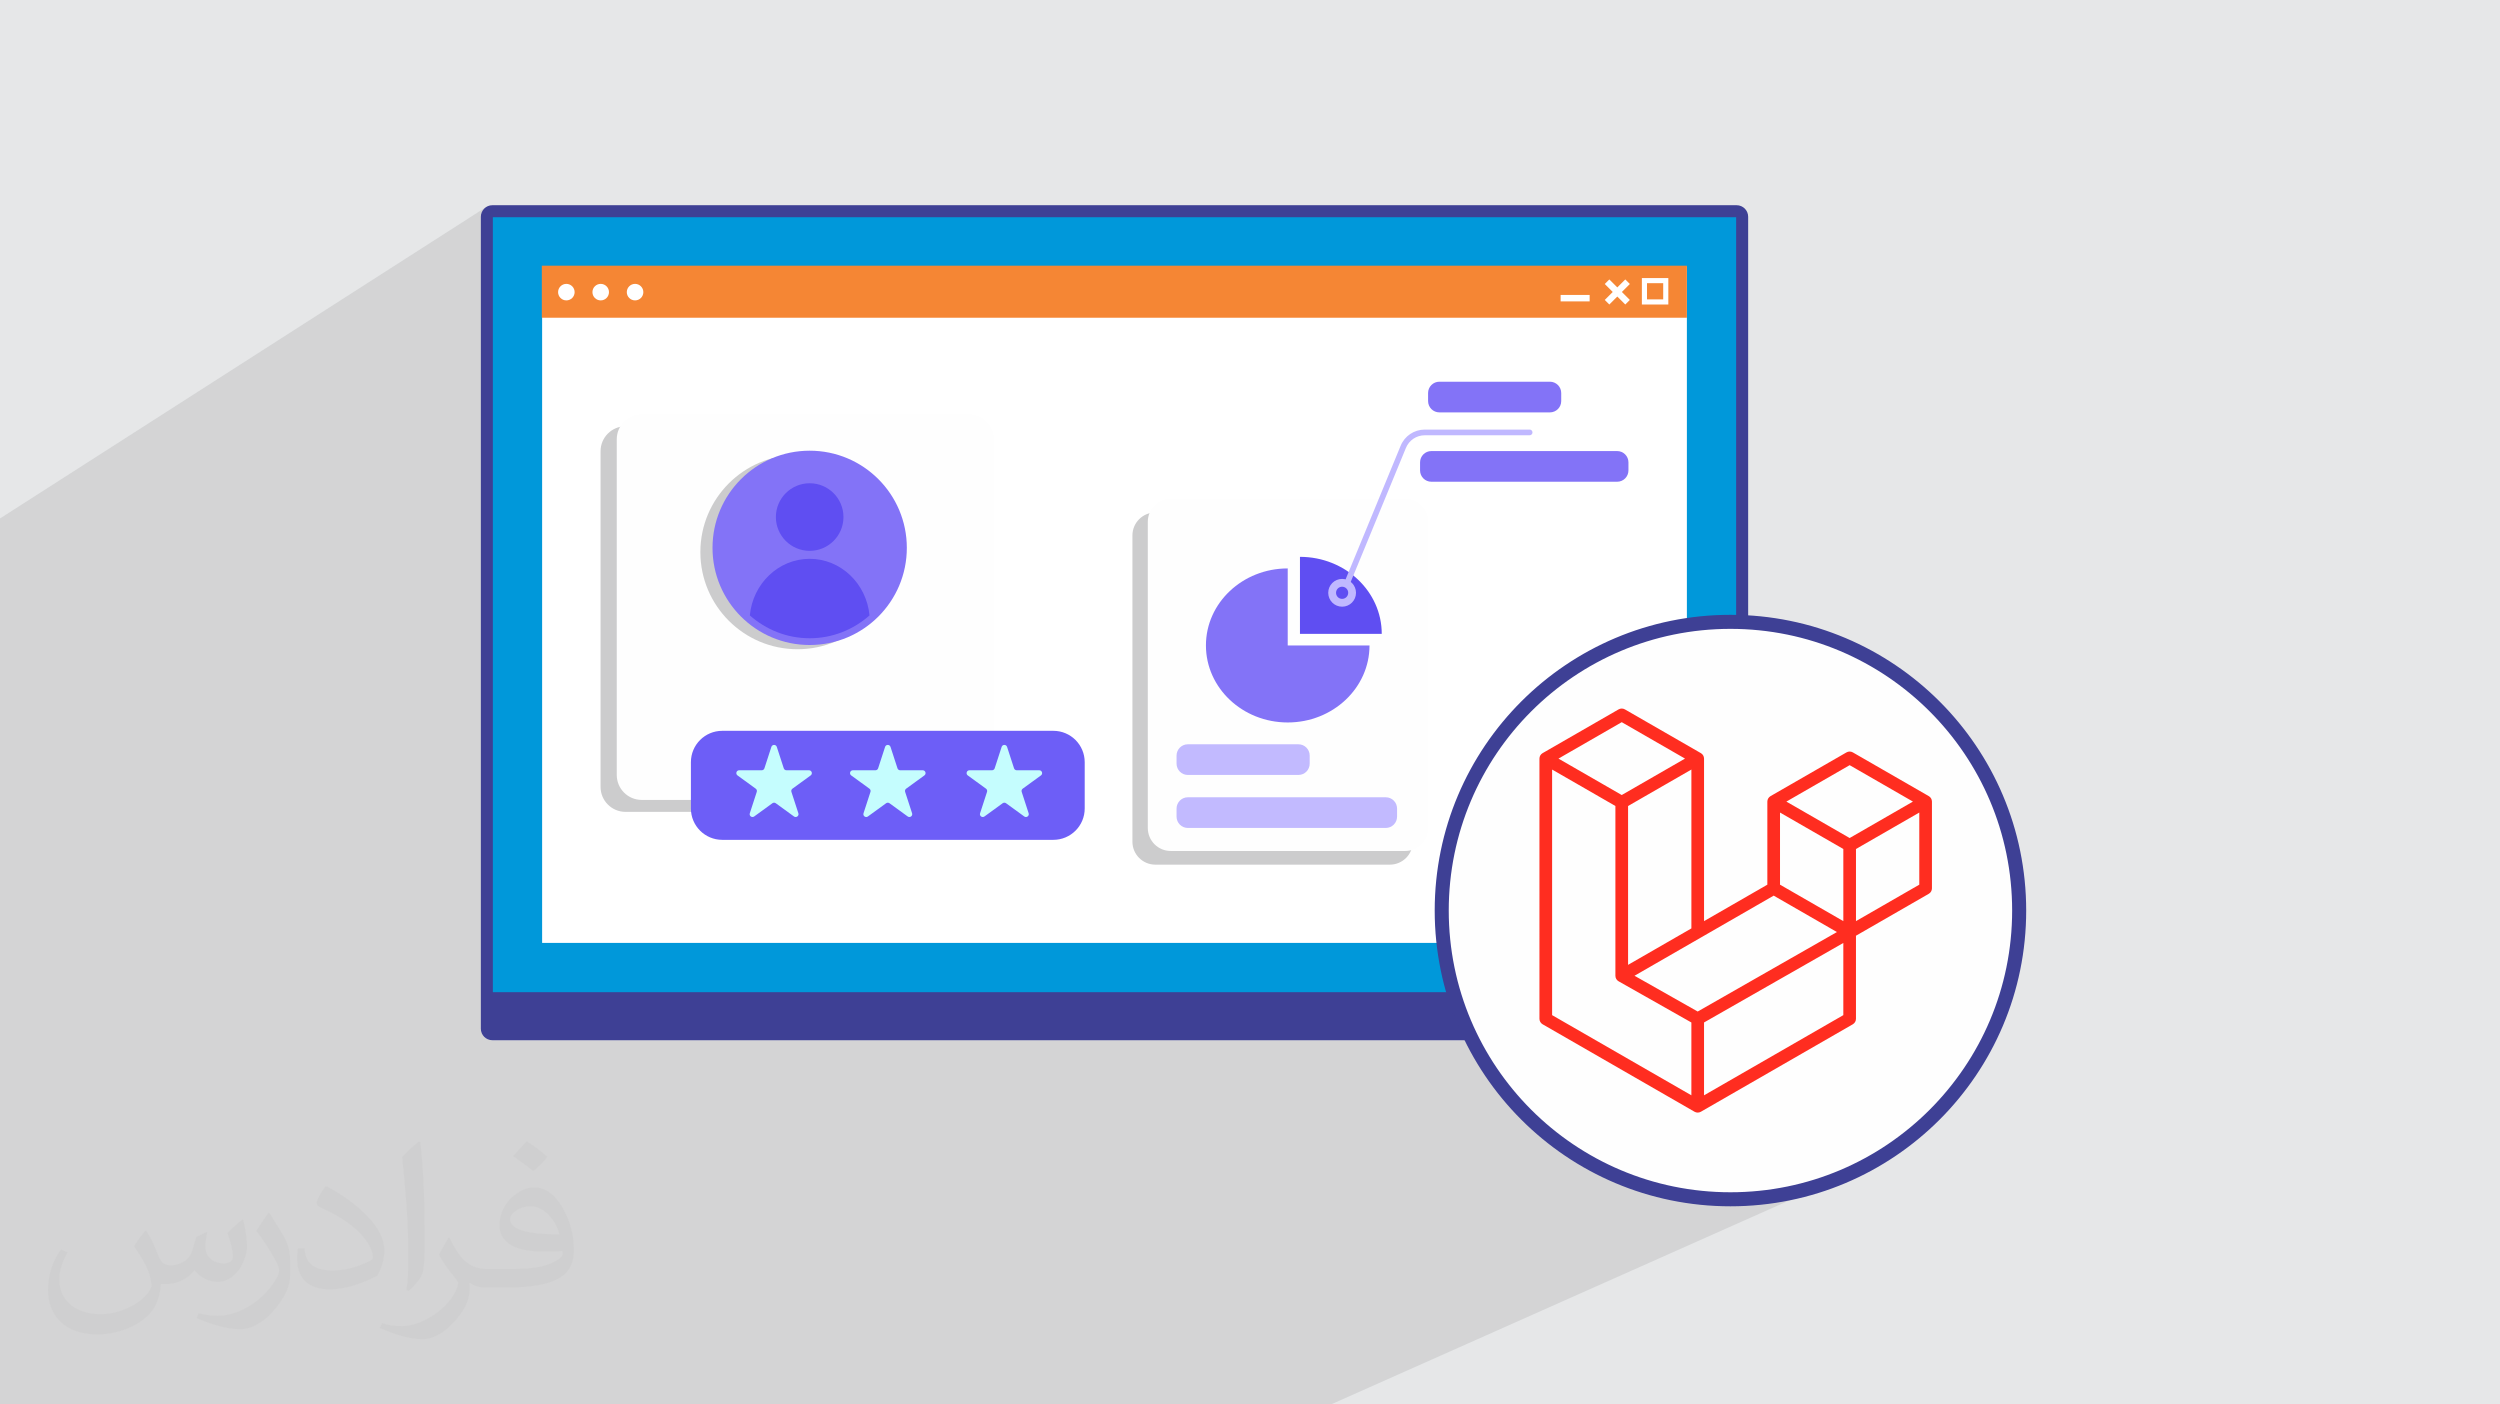
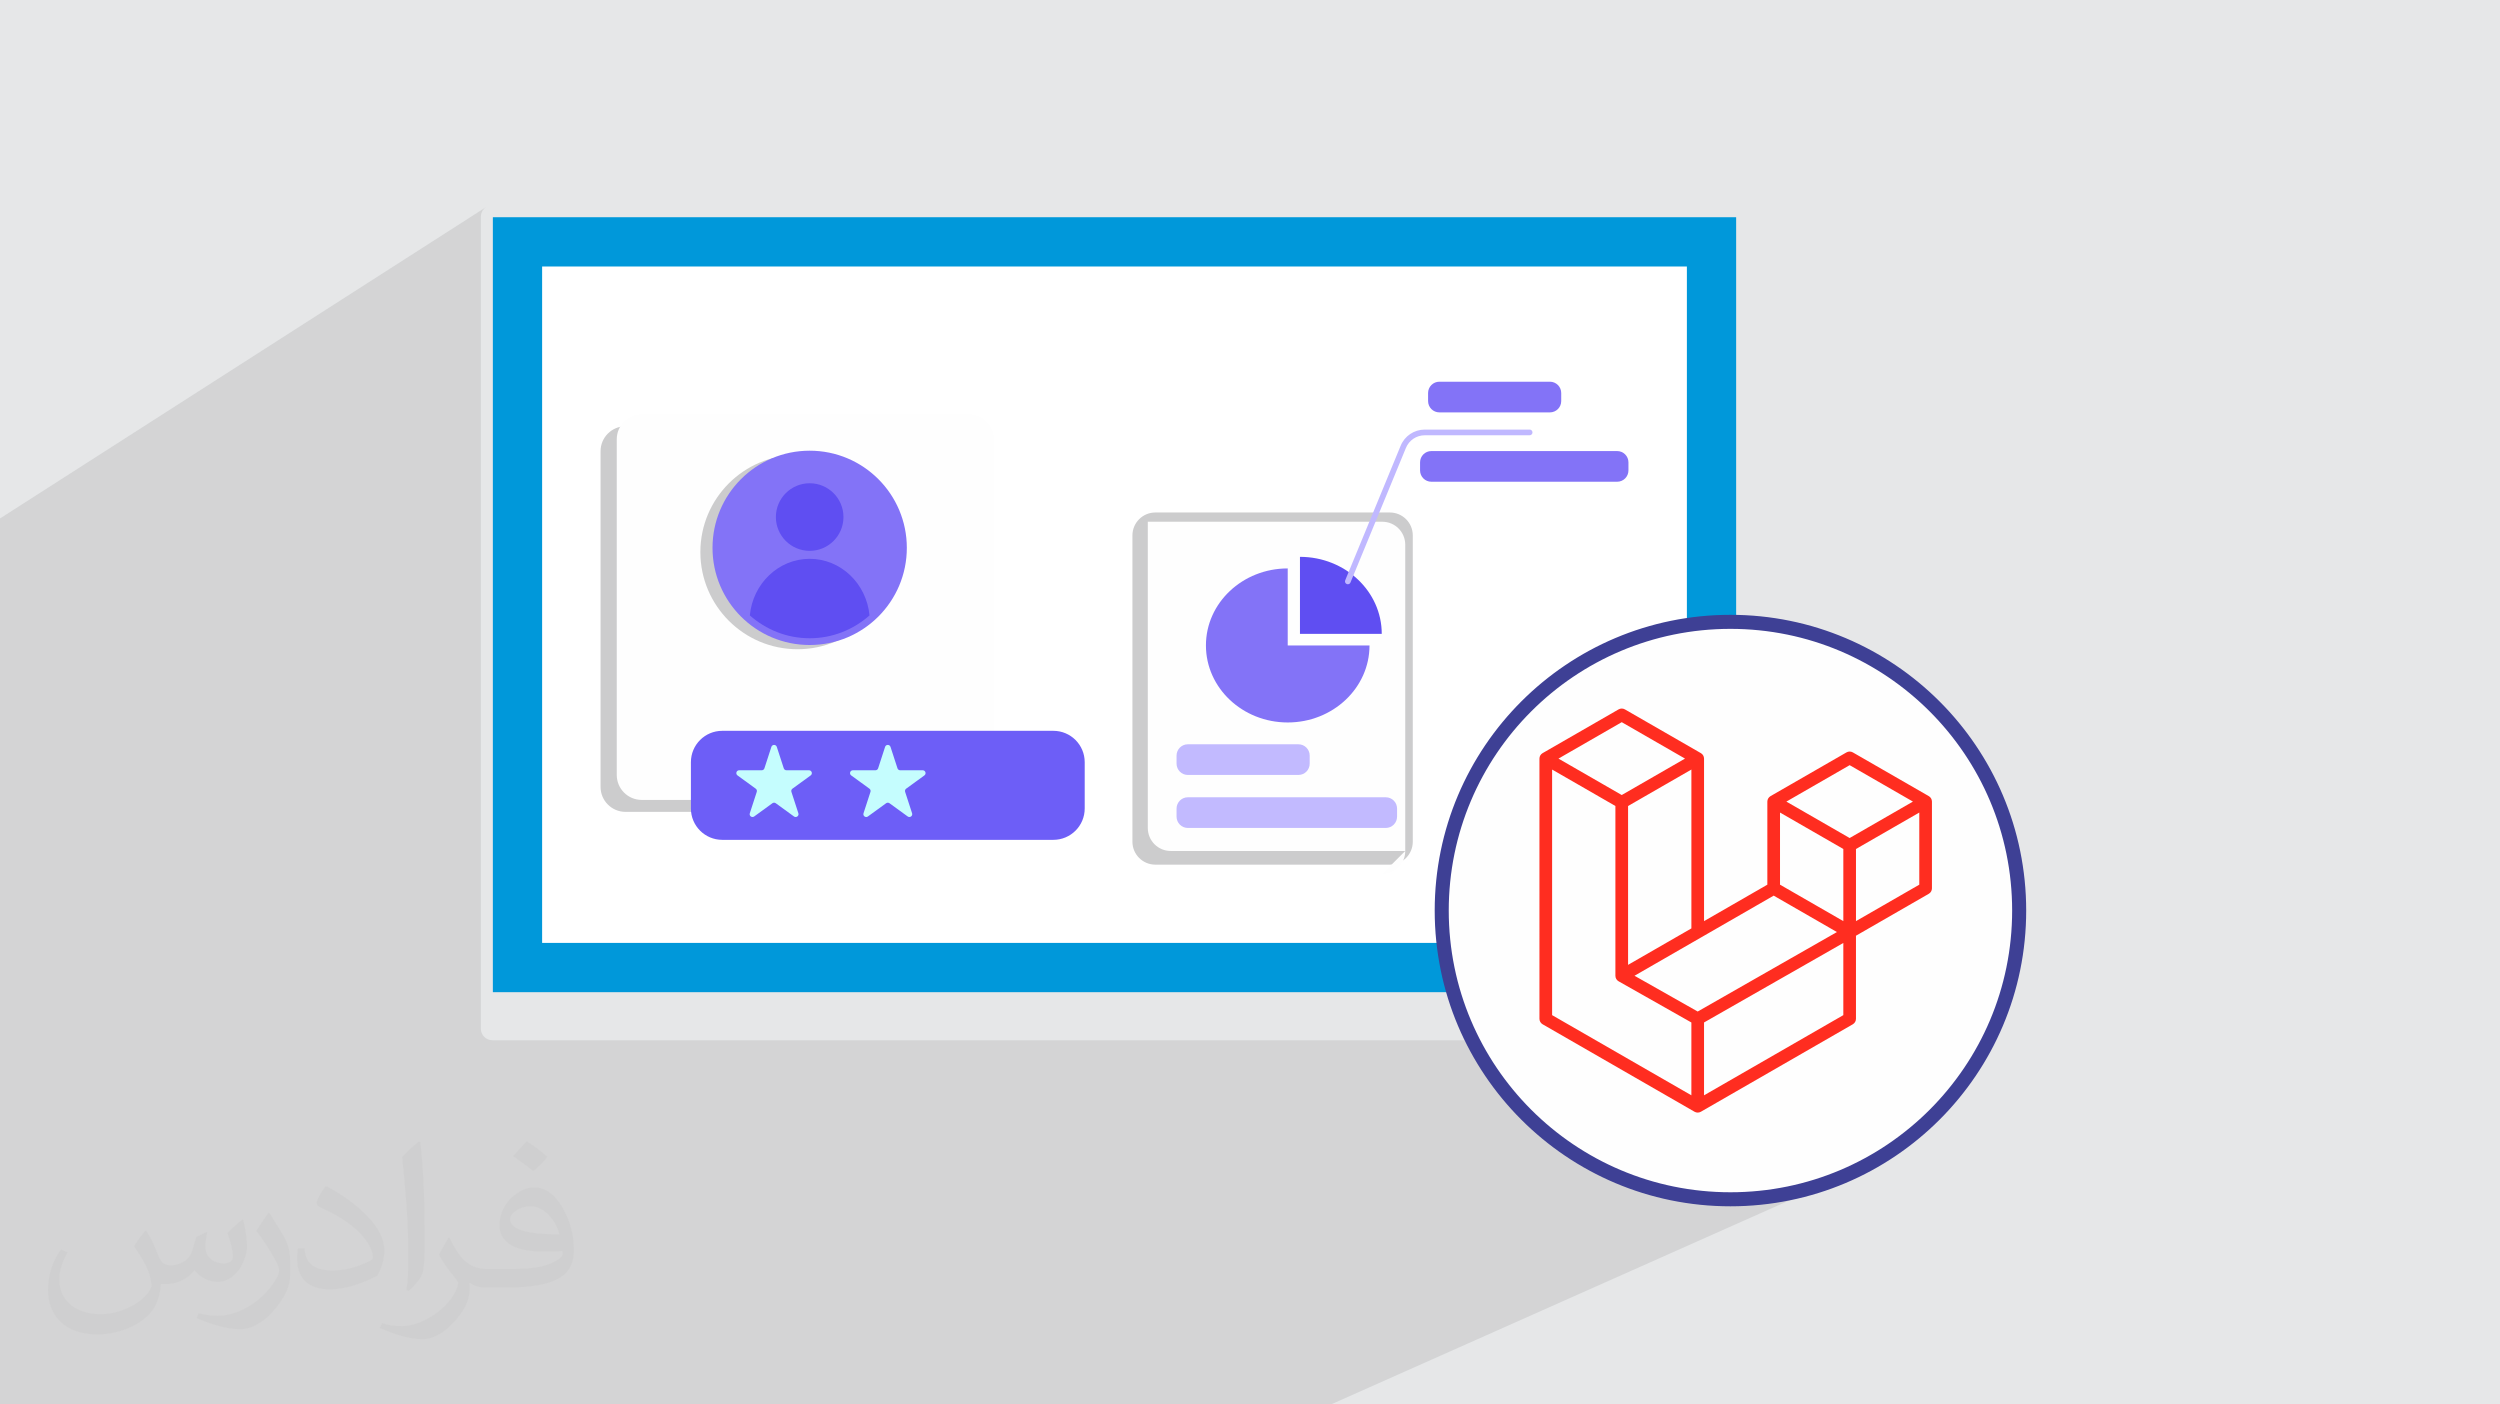
<svg xmlns="http://www.w3.org/2000/svg" xml:space="preserve" width="94.192mm" height="52.917mm" version="1.1" style="shape-rendering:geometricPrecision; text-rendering:geometricPrecision; image-rendering:optimizeQuality; fill-rule:evenodd; clip-rule:evenodd" viewBox="0 0 9419.16 5291.66">
  <defs>
    <style type="text/css">
   
    .str0 {stroke:#3E4095;stroke-width:52.92;stroke-miterlimit:22.926}
    .fil15 {fill:#FEFEFE}
    .fil0 {fill:#E6E7E8}
    .fil16 {fill:#FF2D20}
    .fil6 {fill:#F58634;fill-rule:nonzero}
    .fil4 {fill:#0098DA;fill-rule:nonzero}
    .fil3 {fill:#3E4095;fill-rule:nonzero}
    .fil10 {fill:#5F4EF2;fill-rule:nonzero}
    .fil13 {fill:#6D5EF7;fill-rule:nonzero}
    .fil9 {fill:#8373F7;fill-rule:nonzero}
    .fil11 {fill:#C0B8FF;fill-rule:nonzero}
    .fil12 {fill:#C2BAFF;fill-rule:nonzero}
    .fil14 {fill:#C5FDFE;fill-rule:nonzero}
    .fil8 {fill:#FEFEFE;fill-rule:nonzero}
    .fil5 {fill:white;fill-rule:nonzero}
    .fil7 {fill:#CCCCCD;fill-rule:nonzero}
    .fil2 {fill:#373435;fill-opacity:0.031}
    .fil1 {fill:#373435;fill-opacity:0.102}
   
  </style>
  </defs>
  <g id="Layer_x0020_1">
    <polygon class="fil0" points="-0,0 9419.16,0 9419.16,5291.66 -0,5291.66 " />
    <polygon class="fil1" points="-0,4852.02 -0,1975.74 -0,1953.38 1830.79,780.59 1824.36,785.9 1819.05,792.33 1815.04,799.72 1812.5,807.88 1811.62,816.65 1811.62,3875.78 1812.5,3884.55 1815.04,3892.71 1819.05,3900.1 1824.36,3906.53 1830.79,3911.84 1838.18,3915.85 1846.34,3918.39 1855.11,3919.27 5547.61,3919.27 5564.94,3952.26 5583.35,3984.57 5602.82,4016.18 5623.33,4047.06 5644.85,4077.19 5667.35,4106.54 5690.82,4135.1 5715.23,4162.83 5740.55,4189.72 5766.76,4215.73 5793.84,4240.85 5821.76,4265.05 5850.5,4288.31 5880.03,4310.59 5910.33,4331.88 5941.38,4352.16 5973.14,4371.39 6005.61,4389.56 6038.74,4406.64 6072.53,4422.61 6106.94,4437.44 6141.95,4451.1 6177.53,4463.58 6213.67,4474.85 6250.33,4484.88 6287.5,4493.66 6325.15,4501.15 6363.25,4507.33 6401.78,4512.18 6440.72,4515.67 6480.04,4517.79 6519.72,4518.5 6575.7,4517.08 6630.94,4512.88 6685.38,4505.97 6738.95,4496.4 6791.58,4484.25 6843.2,4469.59 6893.75,4452.49 6943.14,4433.01 5014.14,5291.66 2679.29,5291.66 -0,5291.66 -0,4914.86 " />
    <path class="fil2" d="M550.85 4636.82c17.98,27.25 29.64,53.44 41.02,82.55 8.46,16.94 12.95,48.16 52.65,48.16 11.63,0 28.32,-3.43 43.13,-11.63 16.66,-8.74 29.36,-21.97 35.99,-42.06l15.87 -53.44 38.63 -19.05 2.64 2.64c-5.28,20.12 -6.6,39.42 -6.6,54.51 0,44.7 38.63,61.65 69.32,61.65 17.98,0 34.14,-8.74 34.14,-25.15 0,-21.16 -8.99,-57.15 -20.65,-89.43 17.98,-17.98 35.99,-35.99 56.62,-50.55l3.17 1.6c8.99,38.1 14.02,75.67 14.02,100.81 0,24.61 -10.85,51.87 -19.84,69.6 -18.52,34.92 -51.33,62.71 -91.01,62.71 -30.15,0 -63.75,-15.09 -86.79,-43.13l-1.32 0c-21.69,27 -55.3,51.33 -109.02,51.33l-16.66 0c-2.64,35.46 -10.31,60.58 -21.97,83.08 -32,62.43 -127,106.63 -216.43,106.63 -124.36,0 -186.79,-71.7 -186.79,-167.21 0,-59 19.3,-113.77 48.95,-152.65l24.33 10.06c-18.52,35.46 -30.96,68.78 -30.96,101.6 0,89.43 72.77,132.03 156.64,132.03 77.8,0 174.09,-49.48 191.57,-106.88 -6.6,-62.71 -30.15,-92.07 -66.14,-149.22 10.85,-19.05 24.87,-38.1 42.34,-58.47l3.17 0 0 0 0 0 -0.02 -0.09zm1434.31 -336.55c26.19,16.41 51.87,35.71 76.99,57.94 -14.02,19.84 -31.5,37.85 -53.19,53.72 -25.15,-20.37 -50.27,-37.85 -75.95,-56.36 17.45,-19.58 34.67,-38.35 52.12,-55.3l0 0 0 0 0 0 0 0 0 0 0.03 0zm13.49 244.48c-42.34,0 -76.99,27.79 -76.99,48.41 0,44.2 84.66,57.94 186,57.4 -12.7,-51.87 -57.15,-105.84 -109.02,-105.84l0.01 0.03zm-95 236.55c55.04,0 103.2,-1.6 139.95,-10.85 41.02,-10.31 75.67,-30.96 75.67,-45.24 0,-3.71 0,-8.2 -1.32,-11.91 -23.01,2.11 -49.48,2.11 -72.49,2.11 -74.6,0 -131.75,-16.94 -154.25,-58.75 -5.56,-11.63 -9.52,-24.61 -9.52,-39.42 0,-40.49 17.45,-79.91 48.16,-107.16 25.65,-22.48 53.97,-36.5 82.8,-36.5 52.12,0 93.65,41.81 122.76,107.7 15.87,35.99 26.72,77.52 26.72,129.92 0,34.92 -9.52,64.29 -31.22,85.98 -40.49,39.17 -115.09,53.97 -229.39,53.97l-51.87 0 0 0 -13.49 0c-28.32,0 -48.69,-5.03 -64.82,-17.45l-2.64 0c0.79,6.6 1.32,12.95 1.32,19.05 0,25.65 -8.46,58.47 -25.65,84.66 -50.8,75.41 -105.84,108.2 -153.47,108.2 -48.16,0 -107.16,-18.52 -160.35,-42.6l9.52 -18.52c17.2,7.14 41.02,11.91 73.81,11.91 85.98,0 198.96,-82.55 212.98,-163.25 -3.17,-6.6 -8.99,-15.34 -17.2,-24.61 -25.15,-29.9 -41.02,-54.76 -55.83,-80.95 12.7,-25.15 24.33,-45.24 35.18,-63.5l4.5 -0.53c36.78,74.88 70.1,117.73 144.45,117.73l11.63 0 0 0 53.97 0 0 0 0 0 0 0 0 0 0 0 0.09 0.01zm-372.54 79.12c6.35,-34.39 6.88,-73.02 6.88,-109.02l0 -53.44c0,-99.75 -12.7,-244.73 -23.01,-339.19 17.98,-19.3 43.13,-42.06 62.97,-57.4l5.82 1.6c13.49,118.8 16.66,256.39 16.66,383.64 0,33.35 -1.32,65.89 -4.5,89.69 -1.85,30.15 -19.3,52.91 -56.62,87.83l-8.2 -3.71zm-383.38 -157.43c1.85,46.84 24.87,83.62 105.31,83.62 50.01,0 92.33,-12.95 139.17,-35.18 8.46,-3.71 12.95,-8.74 12.95,-12.95 0,-29.36 -22.48,-68.25 -60.32,-103.71 -36.78,-33.35 -85.47,-62.71 -130.96,-82.3 -15.62,-6.6 -20.65,-13.49 -20.65,-20.12 0,-13.49 17.98,-41.81 32.82,-62.18l5.03 -0.53c52.12,27.25 110.34,67.74 153.47,112.7 39.17,41.53 63.5,83.62 63.5,129.39 0,33.86 -10.31,65.61 -27,95.25 -57.15,28.83 -118.01,50.8 -178.33,50.8 -73.28,0 -123.29,-34.39 -123.29,-115.09 0,-8.74 0,-22.22 3.17,-39.7l25.15 0 0 0 0 0 0 0 0 0 0 0 -0.02 0zm-132.57 -133.1l45.52 73.56c16.66,27.25 32.28,56.9 32.28,103.71l0 59.79c0,48.41 -30.96,100.28 -80.95,151.61 -39.17,34.67 -73.81,49.48 -105.84,49.48 -47.62,0 -102.13,-14.81 -165.1,-41.81l7.14 -18.52c19.84,5.28 42.85,9.78 71.17,9.78 90.5,-0.53 183.08,-66.67 225.42,-147.37 5.03,-9.27 6.88,-17.98 6.88,-24.08 0,-9.27 -5.03,-19.58 -8.99,-28.83 -23.01,-43.38 -48.69,-83.08 -76.99,-119.86 14.81,-23.29 29.64,-45.77 45.77,-68l3.71 0.53 0 0 0 0 0 0 0 0 0 0 -0.02 0.01z" />
    <g id="_2567367989264">
      <g>
-         <path class="fil3" d="M1811.63 3875.79l0 -3059.15c0,-24.01 19.47,-43.48 43.48,-43.48l4687.92 0c24.01,0 43.47,19.47 43.47,43.48l0 3059.15c0,24.01 -19.46,43.48 -43.47,43.48l-4687.92 0c-24.01,0 -43.48,-19.47 -43.48,-43.48z" />
        <polygon class="fil4" points="6541.23,3738.17 1856.91,3738.17 1856.91,818.43 6541.23,818.43 " />
        <polygon class="fil5" points="2042.54,1004.07 6355.6,1004.07 6355.6,3552.53 2042.54,3552.53 " />
-         <polygon class="fil6" points="6355.63,1197.09 2041.38,1197.09 2041.38,1001.02 6355.63,1001.02 " />
        <polygon class="fil5" points="5989.24,1135.54 5879.88,1135.54 5879.88,1111.25 5989.24,1111.25 " />
-         <polygon class="fil5" points="6123.52,1147.27 6046.2,1069.99 6063.38,1052.81 6140.71,1130.1 " />
        <polygon class="fil5" points="6046.2,1130.1 6123.52,1052.81 6140.71,1069.99 6063.38,1147.27 " />
        <path class="fil5" d="M6266.41 1127.96l-61.06 0 0 -61.03 61.06 0 0 61.03zm-80.38 19.31l99.7 0 0 -99.64 -99.7 0 0 99.64z" />
        <path class="fil5" d="M2423.88 1100.66c0,17.2 -13.95,31.14 -31.16,31.14 -17.2,0 -31.15,-13.94 -31.15,-31.14 0,-17.19 13.95,-31.14 31.15,-31.14 17.21,0 31.16,13.95 31.16,31.14z" />
        <path class="fil5" d="M2294.44 1100.66c0,17.2 -13.95,31.14 -31.16,31.14 -17.21,0 -31.15,-13.94 -31.15,-31.14 0,-17.19 13.94,-31.14 31.15,-31.14 17.21,0 31.16,13.95 31.16,31.14z" />
        <path class="fil5" d="M2164.99 1100.66c0,17.2 -13.95,31.14 -31.15,31.14 -17.21,0 -31.16,-13.94 -31.16,-31.14 0,-17.19 13.95,-31.14 31.16,-31.14 17.2,0 31.15,13.95 31.15,31.14z" />
        <g>
          <g>
            <path class="fil7" d="M5236.53 3257.71l-883.55 0c-47.71,0 -86.39,-38.68 -86.39,-86.39l0 -1154.07c0,-47.71 38.68,-86.39 86.39,-86.39l883.55 0c47.71,0 86.38,38.68 86.38,86.39l0 1154.07c0,47.71 -38.67,86.39 -86.38,86.39z" />
          </g>
-           <path class="fil8" d="M5294.5 3206.18l-883.55 0c-47.71,0 -86.39,-38.67 -86.39,-86.38l0 -1154.08c0,-47.71 38.68,-86.38 86.39,-86.38l883.55 0c47.71,0 86.38,38.67 86.38,86.38l0 1154.08c0,47.71 -38.67,86.38 -86.38,86.38z" />
+           <path class="fil8" d="M5294.5 3206.18l-883.55 0c-47.71,0 -86.39,-38.67 -86.39,-86.38l0 -1154.08l883.55 0c47.71,0 86.38,38.67 86.38,86.38l0 1154.08c0,47.71 -38.67,86.38 -86.38,86.38z" />
          <path class="fil9" d="M4851.7 2141.63c-170.2,0 -308.16,129.93 -308.16,290.19 0,160.27 137.96,290.19 308.16,290.19 170.19,0 308.16,-129.92 308.16,-290.19l-308.16 0 0 -290.19z" />
          <path class="fil10" d="M4897.81 2097.99l0 290.18 308.16 0c0,-160.26 -137.97,-290.18 -308.16,-290.18z" />
          <path class="fil11" d="M5078.22 2201.31c-1.34,0 -2.7,-0.25 -4.03,-0.79 -5.5,-2.22 -8.15,-8.49 -5.93,-13.99l208.69 -506.55c15.13,-37.36 50.95,-61.5 91.25,-61.5l394.99 0c5.94,0 10.75,4.81 10.75,10.74 0,5.94 -4.81,10.75 -10.75,10.75l-394.99 0c-31.5,0 -59.51,18.87 -71.33,48.08l-208.69 506.55c-1.69,4.18 -5.72,6.71 -9.96,6.71z" />
-           <path class="fil11" d="M5056.65 2256.36c-12.65,0 -22.9,-10.25 -22.9,-22.9 0,-12.65 10.25,-22.9 22.9,-22.9 12.65,0 22.9,10.25 22.9,22.9 0,12.65 -10.25,22.9 -22.9,22.9zm0 -75.24c-28.91,0 -52.34,23.43 -52.34,52.34 0,28.91 23.43,52.34 52.34,52.34 28.91,0 52.34,-23.43 52.34,-52.34 0,-28.91 -23.43,-52.34 -52.34,-52.34z" />
          <path class="fil9" d="M6092.85 1815.02l-699.95 0c-23.52,0 -42.59,-19.07 -42.59,-42.59l0 -30.41c0,-23.52 19.07,-42.59 42.59,-42.59l699.95 0c23.52,0 42.59,19.07 42.59,42.59l0 30.41c0,23.52 -19.07,42.59 -42.59,42.59z" />
          <path class="fil9" d="M5839.56 1553.72l-416.43 0c-23.52,0 -42.59,-19.07 -42.59,-42.59l0 -30.41c0,-23.52 19.07,-42.59 42.59,-42.59l416.43 0c23.52,0 42.59,19.07 42.59,42.59l0 30.41c0,23.52 -19.07,42.59 -42.59,42.59z" />
          <path class="fil12" d="M4891.89 2919.77l-416.42 0c-23.53,0 -42.59,-19.07 -42.59,-42.59l0 -30.41c0,-23.52 19.06,-42.59 42.59,-42.59l416.42 0c23.52,0 42.59,19.07 42.59,42.59l0 30.41c0,23.52 -19.07,42.59 -42.59,42.59z" />
          <path class="fil12" d="M5221.09 3119.44l-745.63 0c-23.52,0 -42.59,-19.07 -42.59,-42.59l0 -30.41c0,-23.52 19.07,-42.59 42.59,-42.59l745.63 0c23.52,0 42.59,19.07 42.59,42.59l0 30.41c0,23.52 -19.07,42.59 -42.59,42.59z" />
          <g>
            <path class="fil7" d="M3589.39 3058.85l-1232.68 0c-51.93,0 -94.02,-42.1 -94.02,-94.02l0 -1264.82c0,-51.93 42.09,-94.02 94.02,-94.02l1232.68 0c51.92,0 94.02,42.09 94.02,94.02l0 1264.82c0,51.92 -42.1,94.02 -94.02,94.02z" />
          </g>
          <path class="fil8" d="M3650.46 3013.85l-1232.68 0c-51.92,0 -94.02,-42.1 -94.02,-94.02l0 -1264.82c0,-51.93 42.1,-94.02 94.02,-94.02l1232.68 0c51.93,0 94.02,42.09 94.02,94.02l0 1264.82c0,51.92 -42.09,94.02 -94.02,94.02z" />
          <g>
            <path class="fil7" d="M3370.87 2080.02c0,202.16 -163.89,366.05 -366.06,366.05 -202.16,0 -366.05,-163.89 -366.05,-366.05 0,-202.17 163.89,-366.05 366.05,-366.05 202.17,0 366.06,163.88 366.06,366.05z" />
          </g>
          <path class="fil9" d="M3416.62 2064.1c0,202.17 -163.88,366.05 -366.05,366.05 -202.17,0 -366.05,-163.88 -366.05,-366.05 0,-202.16 163.88,-366.05 366.05,-366.05 202.17,0 366.05,163.89 366.05,366.05z" />
          <path class="fil10" d="M3177.89 1948.05c0,70.32 -57,127.33 -127.32,127.33 -70.32,0 -127.32,-57.01 -127.32,-127.33 0,-70.31 57,-127.32 127.32,-127.32 70.32,0 127.32,57.01 127.32,127.32z" />
          <path class="fil10" d="M3050.57 2404.73c85.91,0 164.54,-32.38 225.47,-86.04 -11.33,-119.73 -107.95,-213.25 -225.47,-213.25 -117.52,0 -214.14,93.52 -225.47,213.25 60.93,53.66 139.57,86.04 225.47,86.04z" />
          <path class="fil13" d="M3968.67 3164.24l-1247.44 0c-65.24,0 -118.13,-52.89 -118.13,-118.13l0 -174.49c0,-65.24 52.89,-118.13 118.13,-118.13l1247.44 0c65.24,0 118.13,52.89 118.13,118.13l0 174.49c0,65.24 -52.89,118.13 -118.13,118.13z" />
          <path class="fil14" d="M3355.15 2814l26.24 80.73c1.43,4.42 5.55,7.42 10.2,7.42l84.89 0c10.39,0 14.71,13.29 6.3,19.4l-68.67 49.9c-3.76,2.73 -5.33,7.57 -3.9,11.99l26.23 80.74c3.21,9.89 -8.1,18.1 -16.51,11.99l-68.67 -49.89c-3.76,-2.73 -8.86,-2.73 -12.61,0l-68.68 49.89c-8.41,6.11 -19.72,-2.1 -16.51,-11.99l26.23 -80.74c1.44,-4.42 -0.14,-9.26 -3.9,-11.99l-68.68 -49.9c-8.4,-6.11 -4.08,-19.4 6.31,-19.4l84.89 0c4.65,0 8.77,-3 10.21,-7.42l26.23 -80.73c3.21,-9.89 17.19,-9.89 20.4,0z" />
-           <path class="fil14" d="M3794.3 2814l26.24 80.73c1.43,4.42 5.55,7.42 10.2,7.42l84.89 0c10.39,0 14.71,13.29 6.3,19.4l-68.67 49.9c-3.76,2.73 -5.34,7.57 -3.9,11.99l26.23 80.74c3.21,9.89 -8.1,18.1 -16.51,11.99l-68.67 -49.89c-3.77,-2.73 -8.86,-2.73 -12.61,0l-68.68 49.89c-8.41,6.11 -19.72,-2.1 -16.51,-11.99l26.23 -80.74c1.44,-4.42 -0.14,-9.26 -3.9,-11.99l-68.68 -49.9c-8.4,-6.11 -4.08,-19.4 6.31,-19.4l84.89 0c4.65,0 8.77,-3 10.2,-7.42l26.24 -80.73c3.21,-9.89 17.19,-9.89 20.4,0z" />
          <path class="fil14" d="M2926.71 2814l26.24 80.73c1.43,4.42 5.55,7.42 10.2,7.42l84.89 0c10.39,0 14.71,13.29 6.31,19.4l-68.68 49.9c-3.76,2.73 -5.34,7.57 -3.9,11.99l26.23 80.74c3.22,9.89 -8.1,18.1 -16.51,11.99l-68.67 -49.89c-3.76,-2.73 -8.85,-2.73 -12.62,0l-68.67 49.89c-8.41,6.11 -19.72,-2.1 -16.51,-11.99l26.23 -80.74c1.44,-4.42 -0.14,-9.26 -3.89,-11.99l-68.68 -49.9c-8.41,-6.11 -4.09,-19.4 6.3,-19.4l84.89 0c4.65,0 8.77,-3 10.21,-7.42l26.23 -80.73c3.21,-9.89 17.19,-9.89 20.4,0z" />
        </g>
      </g>
      <g>
        <circle class="fil15 str0" cx="6519.73" cy="3430.69" r="1087.81" />
        <path class="fil16" d="M7278.09 3013.91c0.54,2.02 0.83,4.11 0.83,6.21l0 326.78c0.02,0 0.02,0 0.02,0 0,8.52 -4.58,16.42 -11.99,20.65l-274.26 157.9 -0.02 312.98c0,8.53 -4.53,16.38 -11.91,20.68l-572.51 329.58c-1.31,0.73 -2.73,1.2 -4.16,1.72 -0.54,0.18 -1.04,0.51 -1.62,0.64 -1.98,0.51 -4.04,0.79 -6.09,0.79 -2.07,0 -4.12,-0.27 -6.1,-0.79 -0.65,-0.17 -1.25,-0.54 -1.87,-0.77 -1.31,-0.47 -2.69,-0.89 -3.94,-1.61l-572.39 -329.55c-7.39,-4.27 -11.95,-12.15 -11.97,-20.68l-0.01 -980.3c0,-2.15 0.28,-4.24 0.83,-6.26 0.18,-0.68 0.59,-1.3 0.83,-1.99 0.45,-1.25 0.86,-2.54 1.53,-3.69 0.45,-0.78 1.1,-1.4 1.65,-2.11 0.69,-0.95 1.31,-1.93 2.11,-2.76 0.69,-0.7 1.59,-1.2 2.35,-1.8 0.86,-0.72 1.65,-1.48 2.63,-2.05l0.03 0.02 286.2 -164.78c3.64,-2.09 7.76,-3.19 11.94,-3.19 4.16,0 8.3,1.1 11.91,3.19l286.2 164.78 0.06 0c0.95,0.59 1.76,1.34 2.62,2.02 0.78,0.59 1.65,1.13 2.33,1.79 0.83,0.87 1.43,1.85 2.15,2.81 0.5,0.72 1.2,1.34 1.62,2.11 0.68,1.2 1.07,2.45 1.56,3.69 0.24,0.7 0.64,1.31 0.83,2.02 0.54,2.01 0.83,4.1 0.83,6.22l0 612.29 238.49 -137.33 0 -313c0,-2.09 0.29,-4.2 0.83,-6.19 0.22,-0.72 0.61,-1.34 0.85,-2.02 0.47,-1.25 0.89,-2.54 1.56,-3.7 0.45,-0.77 1.1,-1.39 1.61,-2.11 0.73,-0.95 1.31,-1.93 2.16,-2.77 0.68,-0.67 1.56,-1.19 2.32,-1.79 0.89,-0.72 1.66,-1.48 2.63,-2.07l0.02 0.02 286.23 -164.78c3.62,-2.1 7.74,-3.2 11.93,-3.2 4.18,0 8.29,1.1 11.9,3.19l286.21 164.78c1,0.61 1.79,1.34 2.68,2.02 0.74,0.6 1.62,1.14 2.29,1.79 0.83,0.87 1.42,1.85 2.15,2.8 0.54,0.72 1.19,1.34 1.62,2.11 0.69,1.17 1.07,2.44 1.55,3.7 0.27,0.67 0.65,1.31 0.83,2.02l-0.02 0 -0.06 -0.01zm-46.88 319.21l0 -271.75 -100.15 57.66 -138.38 79.67 0 271.73 238.55 -137.33 -0.03 0 0.01 0.02zm-286.22 491.55l0 -271.91 -136.1 77.72 -388.66 221.82 0 274.47 524.78 -302.11 -0.02 -0.02 0 0.03zm-1097.17 -925.27l0 925.29 524.7 302.07 0 -274.41 -274.11 -155.14 -0.09 -0.06 -0.12 -0.06c-0.92,-0.54 -1.7,-1.31 -2.57,-1.96 -0.73,-0.61 -1.61,-1.07 -2.26,-1.72l-0.06 -0.09c-0.78,-0.74 -1.31,-1.68 -1.98,-2.51 -0.58,-0.8 -1.29,-1.48 -1.79,-2.32l-0.03 -0.09c-0.54,-0.89 -0.86,-1.98 -1.26,-2.99 -0.37,-0.89 -0.89,-1.72 -1.12,-2.68l0 -0.04c-0.29,-1.12 -0.37,-2.32 -0.47,-3.48 -0.12,-0.9 -0.37,-1.8 -0.37,-2.69l0 -0.06 0 -639.75 -138.32 -79.7 -100.15 -57.61 0 -0.03 0 0.03zm262.39 -178.52l-238.48 137.27 238.4 137.26 238.44 -137.28 -238.44 -137.24 0.06 -0.01 0.02 0zm124.02 856.66l138.34 -79.63 0 -598.5 -100.16 57.65 -138.37 79.68 0 598.52 100.2 -57.69 0 -0.02 -0.01 -0.01zm734.63 -694.67l-238.44 137.27 238.44 137.26 238.4 -137.28 -238.4 -137.24 0 -0.01 0 0zm-23.87 315.84l-138.37 -79.67 -100.15 -57.66 0 271.75 138.34 79.64 100.2 57.69 0 -271.73 -0.02 -0.02zm-548.64 612.36l349.72 -199.67 174.82 -99.78 -238.26 -137.18 -274.33 157.95 -250.02 143.94 238.04 134.74 0.02 0.02 0.01 -0.02z" />
      </g>
    </g>
  </g>
</svg>